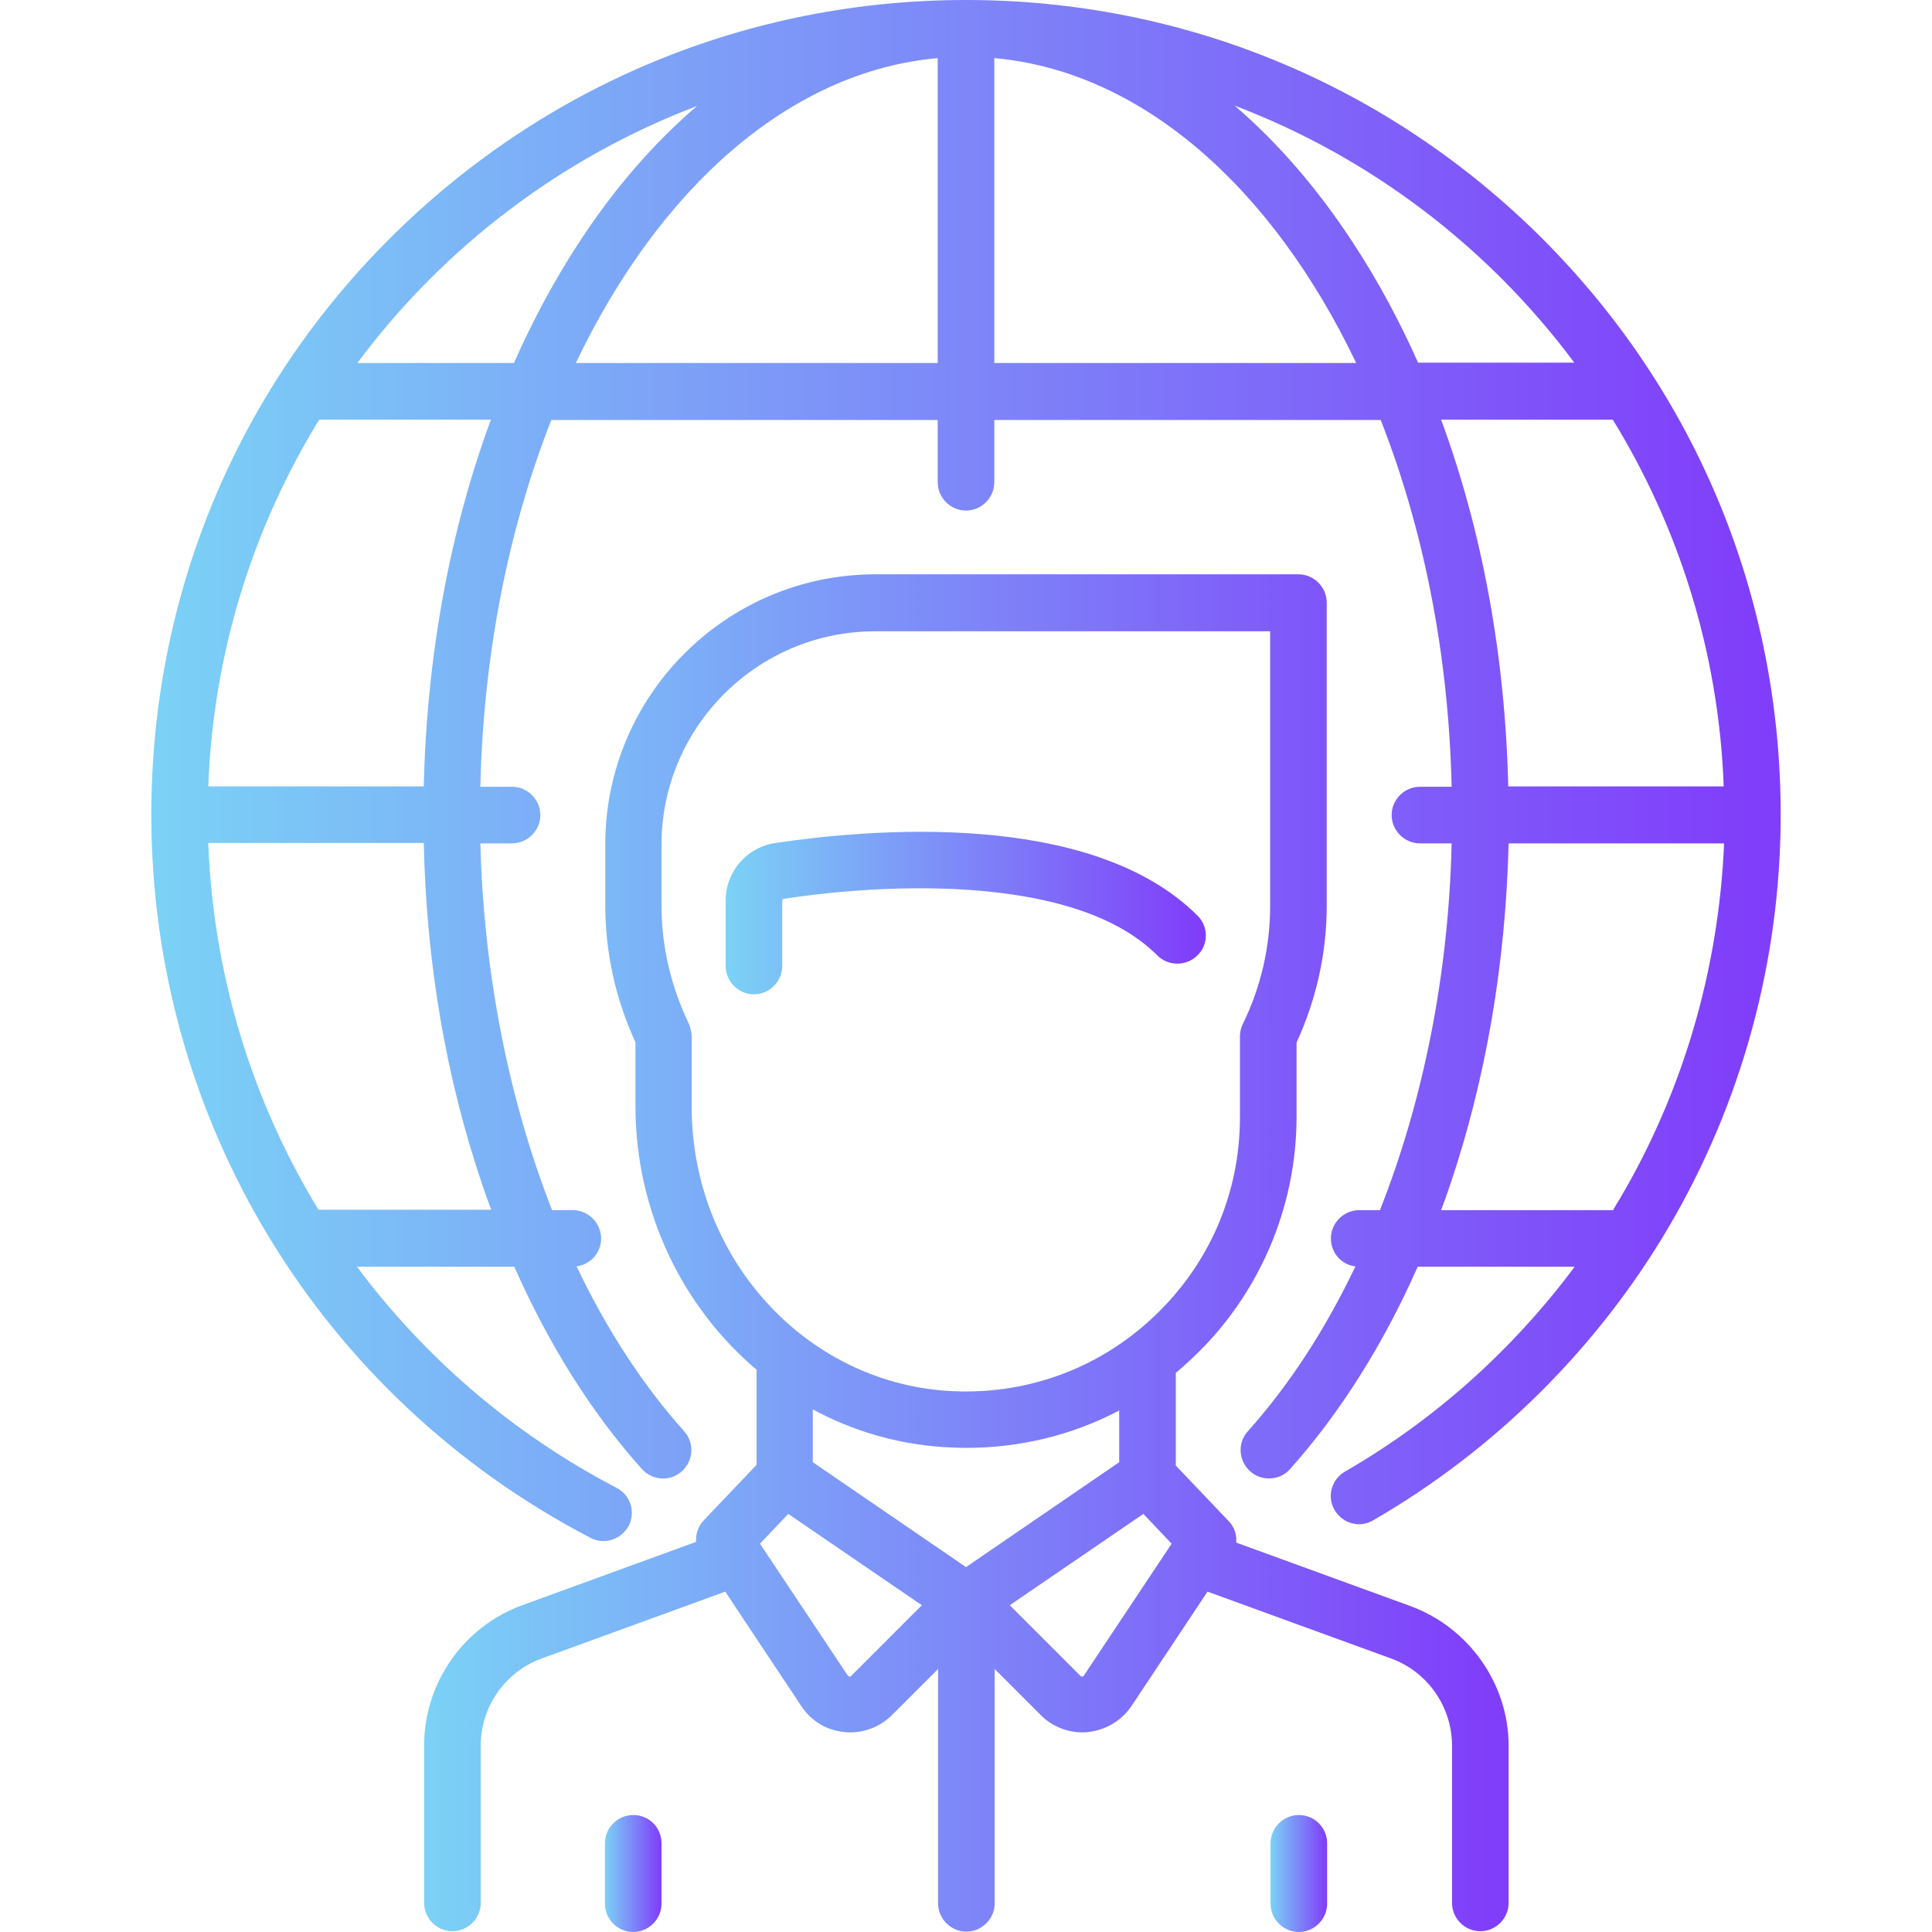
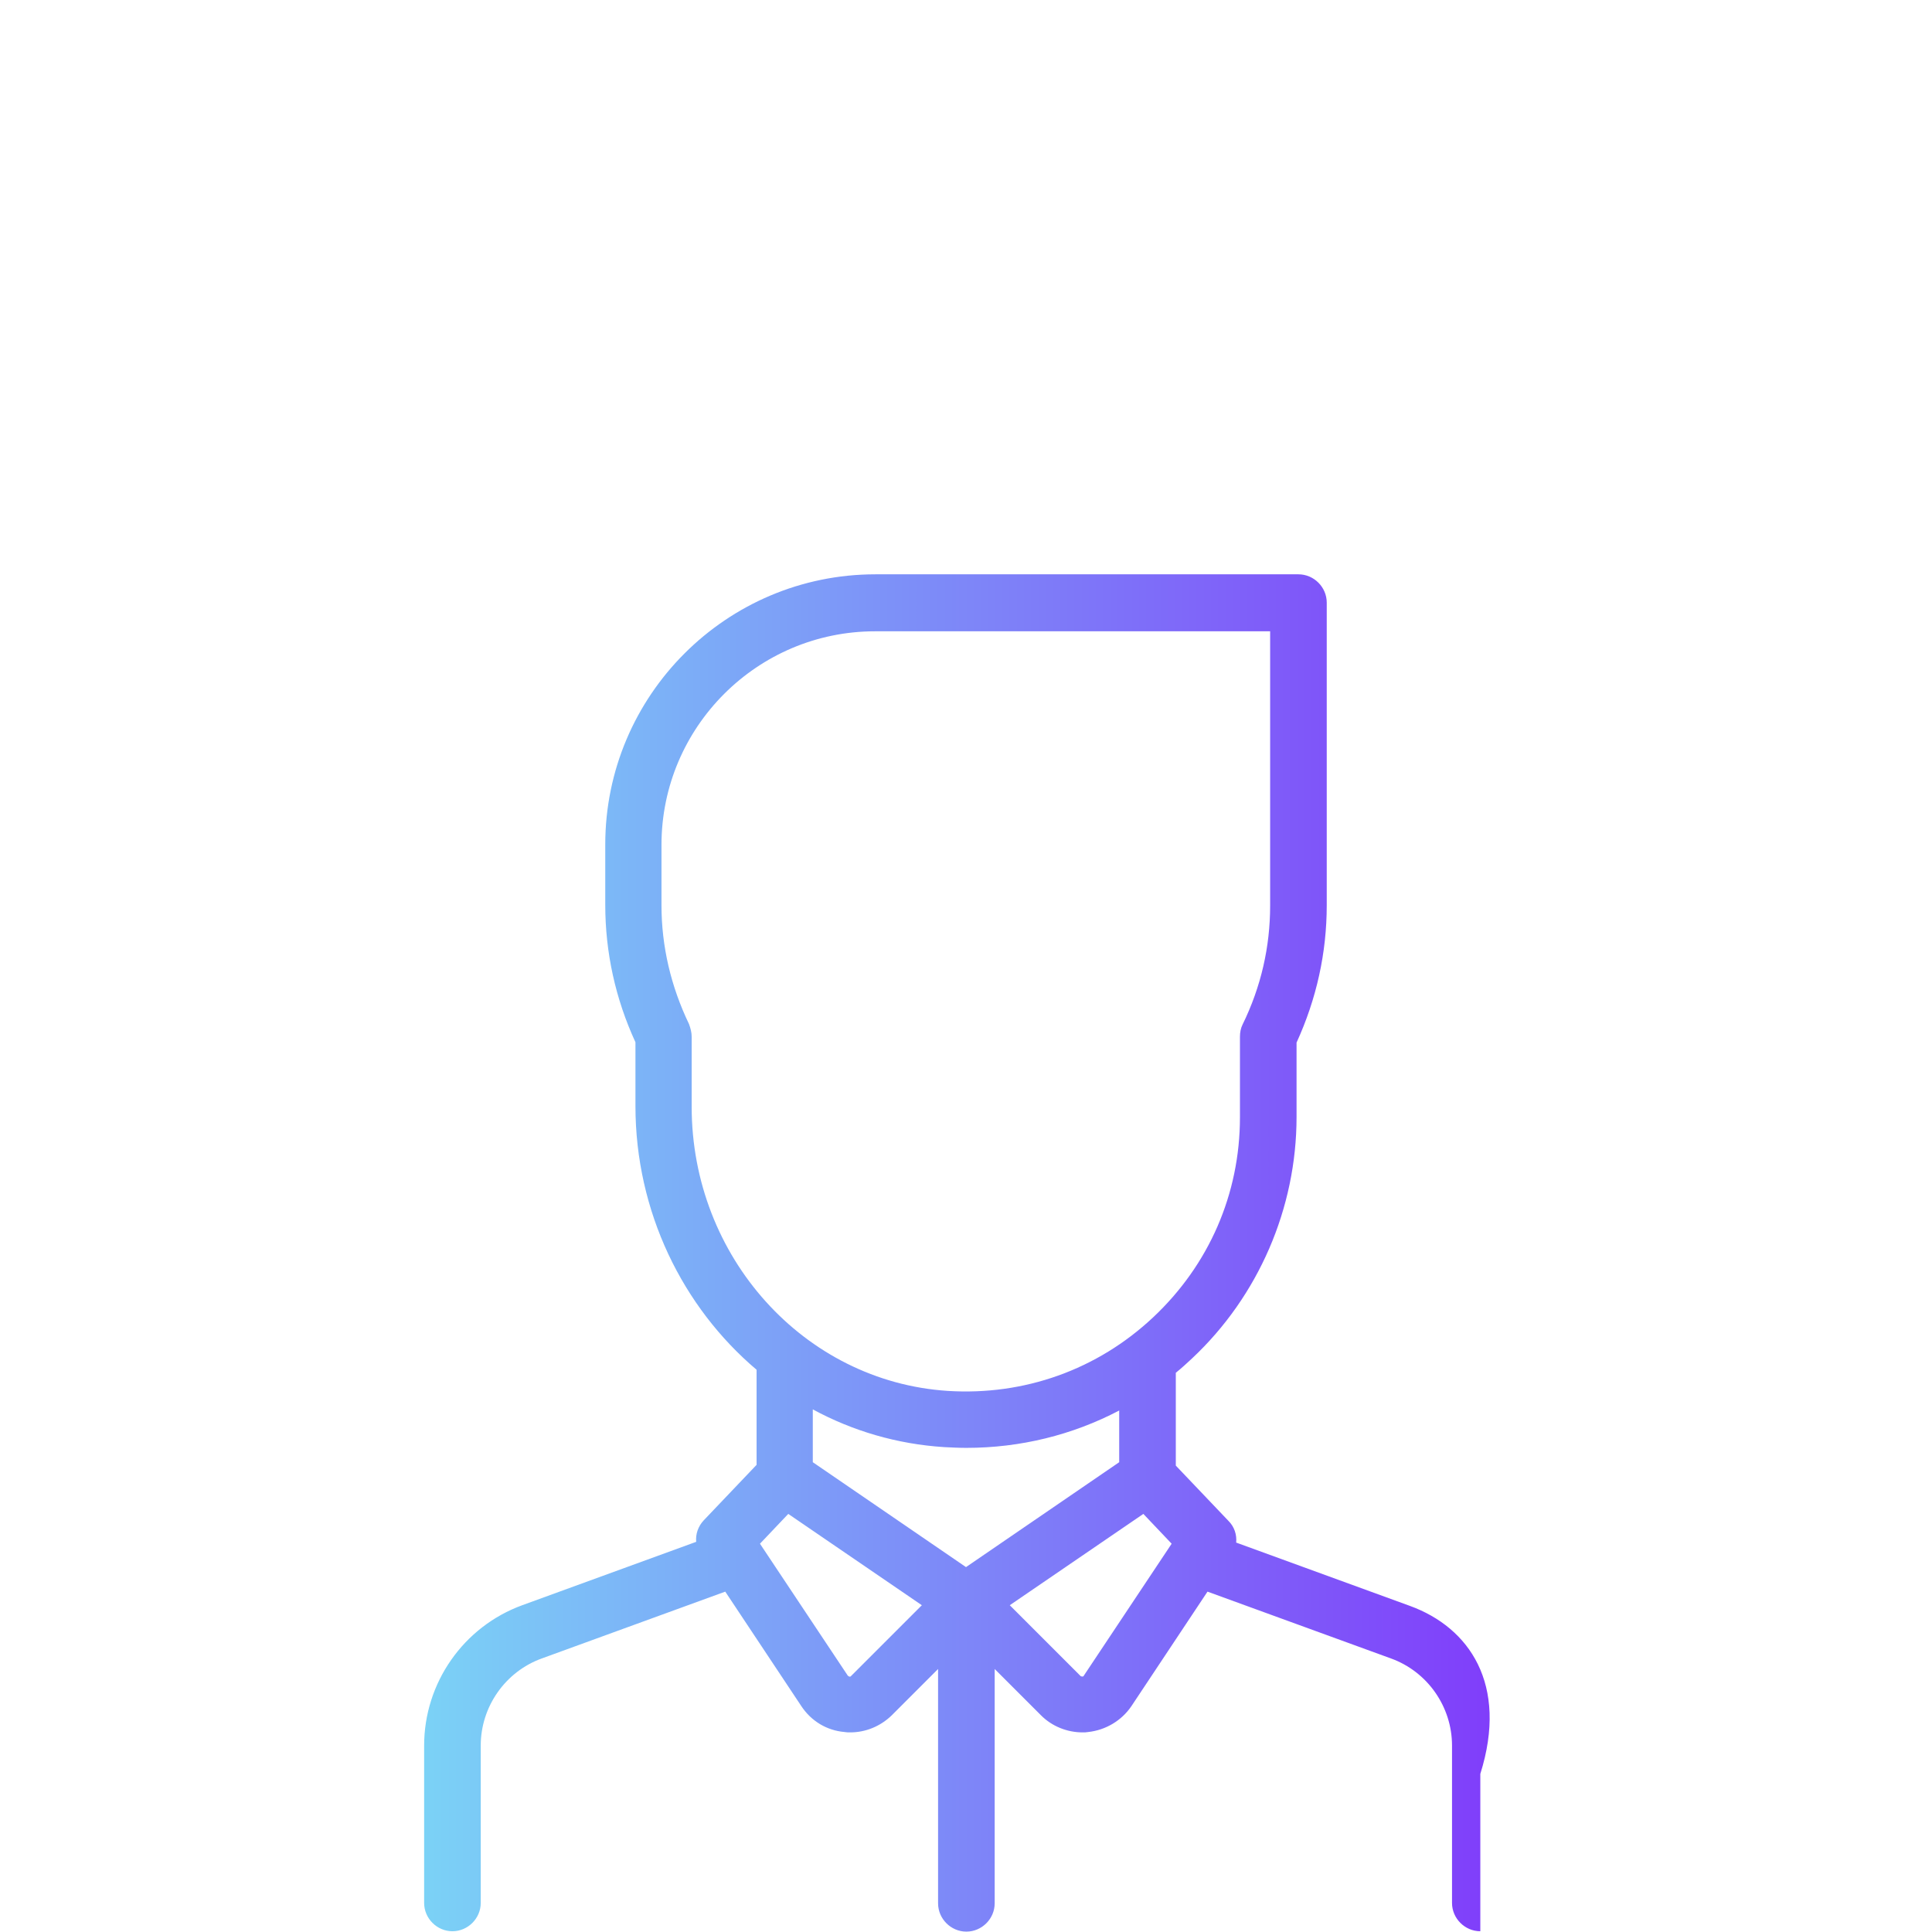
<svg xmlns="http://www.w3.org/2000/svg" id="Layer_1" x="0px" y="0px" viewBox="0 0 512 512" style="enable-background:new 0 0 512 512;" xml:space="preserve">
  <style type="text/css"> .st0{fill:url(#SVGID_1_);} .st1{fill:url(#SVGID_2_);} .st2{fill:url(#SVGID_3_);} .st3{fill:url(#SVGID_4_);} .st4{fill:url(#SVGID_5_);} </style>
  <g>
    <g>
      <g>
        <linearGradient id="SVGID_1_" gradientUnits="userSpaceOnUse" x1="192.386" y1="241.958" x2="319.612" y2="241.958">
          <stop offset="0" style="stop-color:#7BD2F6" />
          <stop offset="0.981" style="stop-color:#803EFA" />
        </linearGradient>
-         <path class="st0" d="M317.4,242.7c-28.4-28.4-87.7-22.9-111.9-19.3c-7.6,1.1-13.2,7.6-13.2,15.3V256c0,4.1,3.4,7.5,7.5,7.5 s7.5-3.4,7.5-7.5v-17.3h0c0-0.3,0.2-0.5,0.4-0.5c9.7-1.5,28.8-3.7,48.7-2.4c23.4,1.6,40.3,7.4,50.3,17.4c2.9,2.9,7.7,2.9,10.6,0 C320.3,250.4,320.3,245.6,317.4,242.7z" />
      </g>
    </g>
    <g>
      <g>
        <linearGradient id="SVGID_2_" gradientUnits="userSpaceOnUse" x1="112.225" y1="332.154" x2="399.773" y2="332.154">
          <stop offset="0" style="stop-color:#7BD2F6" />
          <stop offset="0.981" style="stop-color:#803EFA" />
        </linearGradient>
-         <path class="st1" d="M373.7,425.6l-46.1-16.8c0.2-2.1-0.5-4.2-2-5.7l-14-14.7v-24.6c1.5-1.2,2.9-2.5,4.3-3.8 c17.6-16.5,27.7-39.8,27.7-64v-19.7c5.3-11.6,8-23.8,8-36.4v-80.2c0-4.1-3.4-7.5-7.5-7.5H232c-39.5,0-71.6,32.1-71.6,71.6v16 c0,12.6,2.7,24.9,8,36.4v16.9c0,28,12.5,53.3,32.1,69.9v25.2l-14,14.7c-1.5,1.6-2.2,3.7-2,5.7l-46.1,16.8 c-15.6,5.7-26,20.6-26,37.2v41.7c0,4.1,3.4,7.5,7.5,7.5s7.5-3.4,7.5-7.5v-41.7c0-10.3,6.5-19.6,16.2-23.1l48.6-17.7l20.2,30.4 c2.6,3.9,6.7,6.4,11.4,6.8c0.5,0.1,1,0.1,1.5,0.1c4.1,0,8-1.6,11-4.5l12.3-12.3v62.1c0,4.1,3.4,7.5,7.5,7.5s7.5-3.4,7.5-7.5 v-62.1l12.3,12.3c2.9,2.9,6.9,4.5,11,4.5c0.5,0,1,0,1.5-0.1c4.6-0.5,8.8-3,11.4-6.8l20.2-30.4l48.6,17.7 c9.7,3.5,16.2,12.8,16.2,23.1v41.7c0,4.1,3.4,7.5,7.5,7.5s7.5-3.4,7.5-7.5v-41.7C399.8,446.3,389.3,431.3,373.7,425.6z M183.3,293.3v-18.6c0-1.1-0.3-2.2-0.7-3.3c-4.8-10-7.3-20.6-7.3-31.5v-16c0-31.2,25.4-56.6,56.6-56.6h104.7V240 c0,10.9-2.4,21.5-7.3,31.5c-0.5,1-0.7,2.1-0.7,3.3v21.3c0,20.3-8.2,39.1-23,53c-14.8,13.9-34.2,20.8-54.5,19.5 C213.1,366.1,183.3,333.1,183.3,293.3z M225.5,444.2c-0.1,0.1-0.2,0.2-0.4,0.1c-0.2,0-0.3-0.2-0.4-0.2l-23.3-35l7.5-7.9 l35.4,24.2L225.5,444.2z M256,415.3l-40.6-27.8v-14c10.5,5.7,22.3,9.2,34.8,10c2,0.1,3.9,0.2,5.9,0.2c14.3,0,28.1-3.4,40.5-9.9 v13.7L256,415.3z M287.2,444.1c0,0.1-0.1,0.2-0.4,0.2c-0.2,0-0.4-0.1-0.4-0.1l-18.8-18.8l35.4-24.2l7.5,7.9L287.2,444.1z" />
+         <path class="st1" d="M373.7,425.6l-46.1-16.8c0.2-2.1-0.5-4.2-2-5.7l-14-14.7v-24.6c1.5-1.2,2.9-2.5,4.3-3.8 c17.6-16.5,27.7-39.8,27.7-64v-19.7c5.3-11.6,8-23.8,8-36.4v-80.2c0-4.1-3.4-7.5-7.5-7.5H232c-39.5,0-71.6,32.1-71.6,71.6v16 c0,12.6,2.7,24.9,8,36.4v16.9c0,28,12.5,53.3,32.1,69.9v25.2l-14,14.7c-1.5,1.6-2.2,3.7-2,5.7l-46.1,16.8 c-15.6,5.7-26,20.6-26,37.2v41.7c0,4.1,3.4,7.5,7.5,7.5s7.5-3.4,7.5-7.5v-41.7c0-10.3,6.5-19.6,16.2-23.1l48.6-17.7l20.2,30.4 c2.6,3.9,6.7,6.4,11.4,6.8c0.5,0.1,1,0.1,1.5,0.1c4.1,0,8-1.6,11-4.5l12.3-12.3v62.1c0,4.1,3.4,7.5,7.5,7.5s7.5-3.4,7.5-7.5 v-62.1l12.3,12.3c2.9,2.9,6.9,4.5,11,4.5c0.5,0,1,0,1.5-0.1c4.6-0.5,8.8-3,11.4-6.8l20.2-30.4l48.6,17.7 c9.7,3.5,16.2,12.8,16.2,23.1v41.7c0,4.1,3.4,7.5,7.5,7.5v-41.7C399.8,446.3,389.3,431.3,373.7,425.6z M183.3,293.3v-18.6c0-1.1-0.3-2.2-0.7-3.3c-4.8-10-7.3-20.6-7.3-31.5v-16c0-31.2,25.4-56.6,56.6-56.6h104.7V240 c0,10.9-2.4,21.5-7.3,31.5c-0.5,1-0.7,2.1-0.7,3.3v21.3c0,20.3-8.2,39.1-23,53c-14.8,13.9-34.2,20.8-54.5,19.5 C213.1,366.1,183.3,333.1,183.3,293.3z M225.5,444.2c-0.1,0.1-0.2,0.2-0.4,0.1c-0.2,0-0.3-0.2-0.4-0.2l-23.3-35l7.5-7.9 l35.4,24.2L225.5,444.2z M256,415.3l-40.6-27.8v-14c10.5,5.7,22.3,9.2,34.8,10c2,0.1,3.9,0.2,5.9,0.2c14.3,0,28.1-3.4,40.5-9.9 v13.7L256,415.3z M287.2,444.1c0,0.1-0.1,0.2-0.4,0.2c-0.2,0-0.4-0.1-0.4-0.1l-18.8-18.8l35.4-24.2l7.5,7.9L287.2,444.1z" />
      </g>
    </g>
    <g>
      <g>
        <linearGradient id="SVGID_3_" gradientUnits="userSpaceOnUse" x1="160.323" y1="496.484" x2="175.323" y2="496.484">
          <stop offset="0" style="stop-color:#7BD2F6" />
          <stop offset="0.981" style="stop-color:#803EFA" />
        </linearGradient>
-         <path class="st2" d="M167.8,481c-4.1,0-7.5,3.4-7.5,7.5v16c0,4.1,3.4,7.5,7.5,7.5s7.5-3.4,7.5-7.5v-16 C175.3,484.3,172,481,167.8,481z" />
      </g>
    </g>
    <g>
      <g>
        <linearGradient id="SVGID_4_" gradientUnits="userSpaceOnUse" x1="336.677" y1="496.484" x2="351.677" y2="496.484">
          <stop offset="0" style="stop-color:#7BD2F6" />
          <stop offset="0.981" style="stop-color:#803EFA" />
        </linearGradient>
-         <path class="st3" d="M344.2,481c-4.1,0-7.5,3.4-7.5,7.5v16c0,4.1,3.4,7.5,7.5,7.5s7.5-3.4,7.5-7.5v-16 C351.7,484.3,348.3,481,344.2,481z" />
      </g>
    </g>
    <g>
      <g>
        <linearGradient id="SVGID_5_" gradientUnits="userSpaceOnUse" x1="40.081" y1="204.185" x2="471.919" y2="204.185">
          <stop offset="0" style="stop-color:#7BD2F6" />
          <stop offset="0.981" style="stop-color:#803EFA" />
        </linearGradient>
-         <path class="st4" d="M408.7,63.2C367.9,22.5,313.7,0,256,0S144.1,22.5,103.3,63.2s-63.2,95-63.2,152.7 c0,80.8,44.6,154.2,116.3,191.6c1.1,0.6,2.3,0.9,3.5,0.9c2.7,0,5.3-1.5,6.7-4c1.9-3.7,0.5-8.2-3.2-10.1 c-27.6-14.4-50.9-34.6-68.8-58.6h41.7c9.1,20.6,20.6,38.9,33.8,53.6c2.8,3.1,7.5,3.4,10.6,0.6c3.1-2.8,3.4-7.5,0.6-10.6 c-11-12.3-20.6-27.1-28.5-43.7c3.7-0.5,6.5-3.6,6.5-7.4c0-4.1-3.4-7.5-7.5-7.5h-5.5c-11.4-29.1-18.1-62.6-19-97.2h8.4 c4.1,0,7.5-3.4,7.5-7.5s-3.4-7.5-7.5-7.5h-8.4c0.8-35.5,7.6-68.7,18.8-97.2h102.4v16.5c0,4.1,3.4,7.5,7.5,7.5s7.5-3.4,7.5-7.5 v-16.5h102.4c11.2,28.5,18,61.7,18.8,97.2h-8.4c-4.1,0-7.5,3.4-7.5,7.5s3.4,7.5,7.5,7.5h8.4c-0.8,34.7-7.5,68.1-19,97.2h-5.5 c-4.1,0-7.5,3.4-7.5,7.5c0,3.8,2.8,7,6.5,7.4c-7.9,16.6-17.5,31.4-28.5,43.7c-2.8,3.1-2.5,7.8,0.6,10.6c1.4,1.3,3.2,1.9,5,1.9 c2.1,0,4.1-0.8,5.6-2.5c13.2-14.8,24.7-33,33.8-53.6h41.6c-16.4,22-37.1,40.6-60.9,54.3c-3.6,2.1-4.8,6.7-2.7,10.2 c2.1,3.6,6.7,4.8,10.2,2.7c32.2-18.6,59.3-45.5,78.2-77.5c19.5-33.1,29.8-70.9,29.8-109.5C471.9,158.2,449.5,104,408.7,63.2z M127.9,314.2c0.7,2.2,1.5,4.3,2.3,6.4H84.4c-17.6-28.9-27.9-62.2-29.2-97.2h57.1C113,255.3,118.2,285.8,127.9,314.2z M112.3,208.4H55.2c1.3-35.5,11.9-68.7,29.4-97.2h45.5C119.2,140.7,113.1,173.9,112.3,208.4z M136.2,96.2H94.7 c22.7-30.5,53.9-54.4,90-68.1c-11.4,9.8-22,21.9-31.4,36.4C146.9,74.3,141.2,84.9,136.2,96.2z M248.5,96.2h-95.9 c22.1-46.3,56.6-77.3,95.9-80.8V96.2z M263.5,96.2L263.5,96.2V15.4c39.2,3.5,73.8,34.5,95.9,80.8H263.5z M358.6,64.4 c-9.4-14.4-20-26.6-31.4-36.4c36.1,13.7,67.3,37.6,90,68.1h-41.4C370.8,84.9,365.1,74.3,358.6,64.4z M381.9,111.2h45.5 c17.5,28.5,28.1,61.7,29.4,97.2h-57.1C398.9,173.9,392.8,140.7,381.9,111.2z M429.2,317.8c-0.6,1-1.2,1.9-1.7,2.9h-45.6 c0.8-2.1,1.6-4.3,2.3-6.4c9.6-28.4,14.8-58.9,15.6-90.8h57.1C455.5,256.7,446.1,289.2,429.2,317.8z" />
      </g>
    </g>
  </g>
</svg>